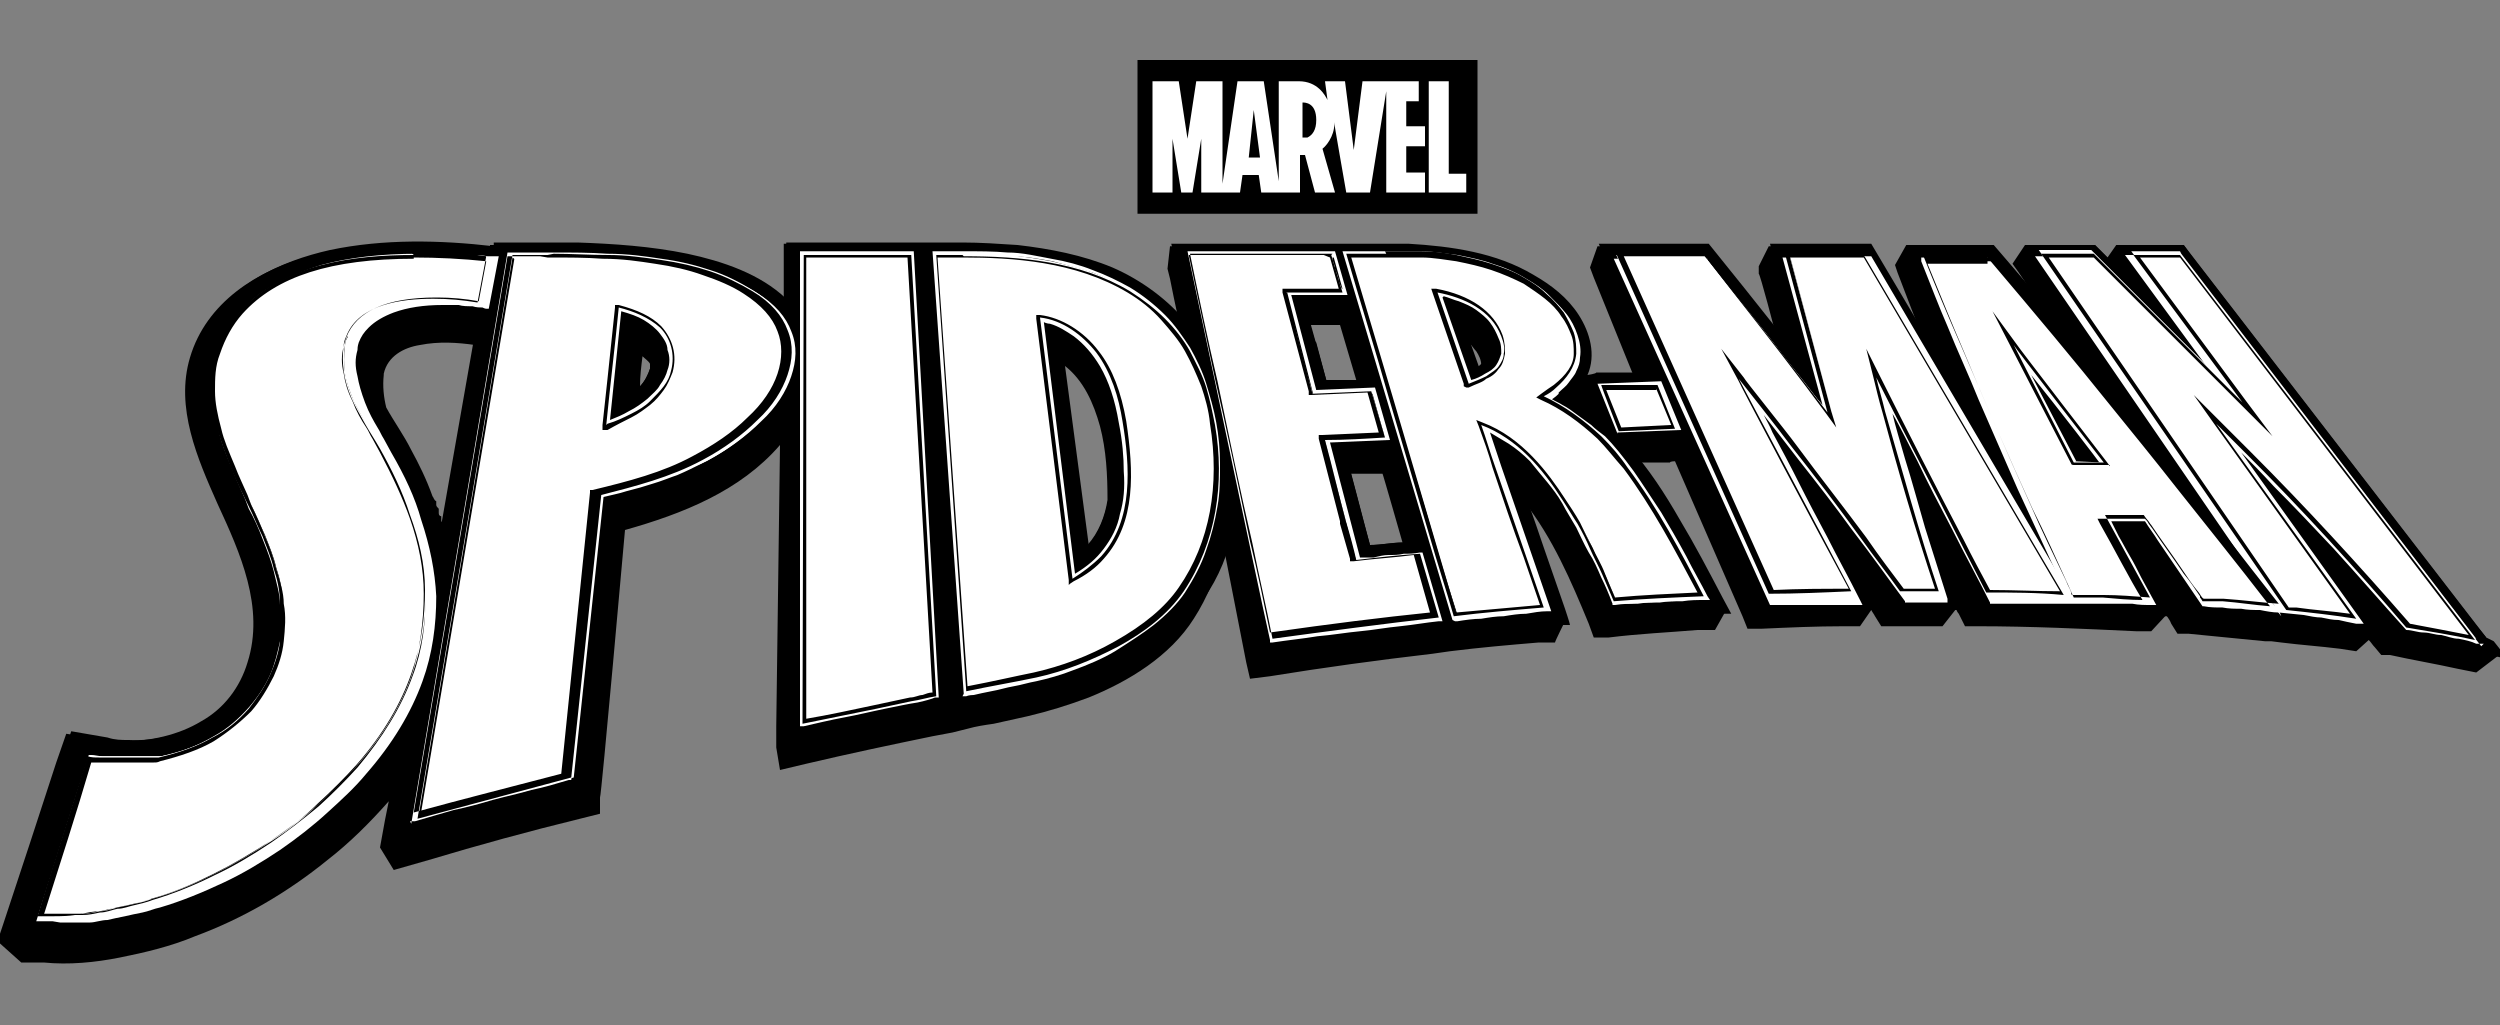
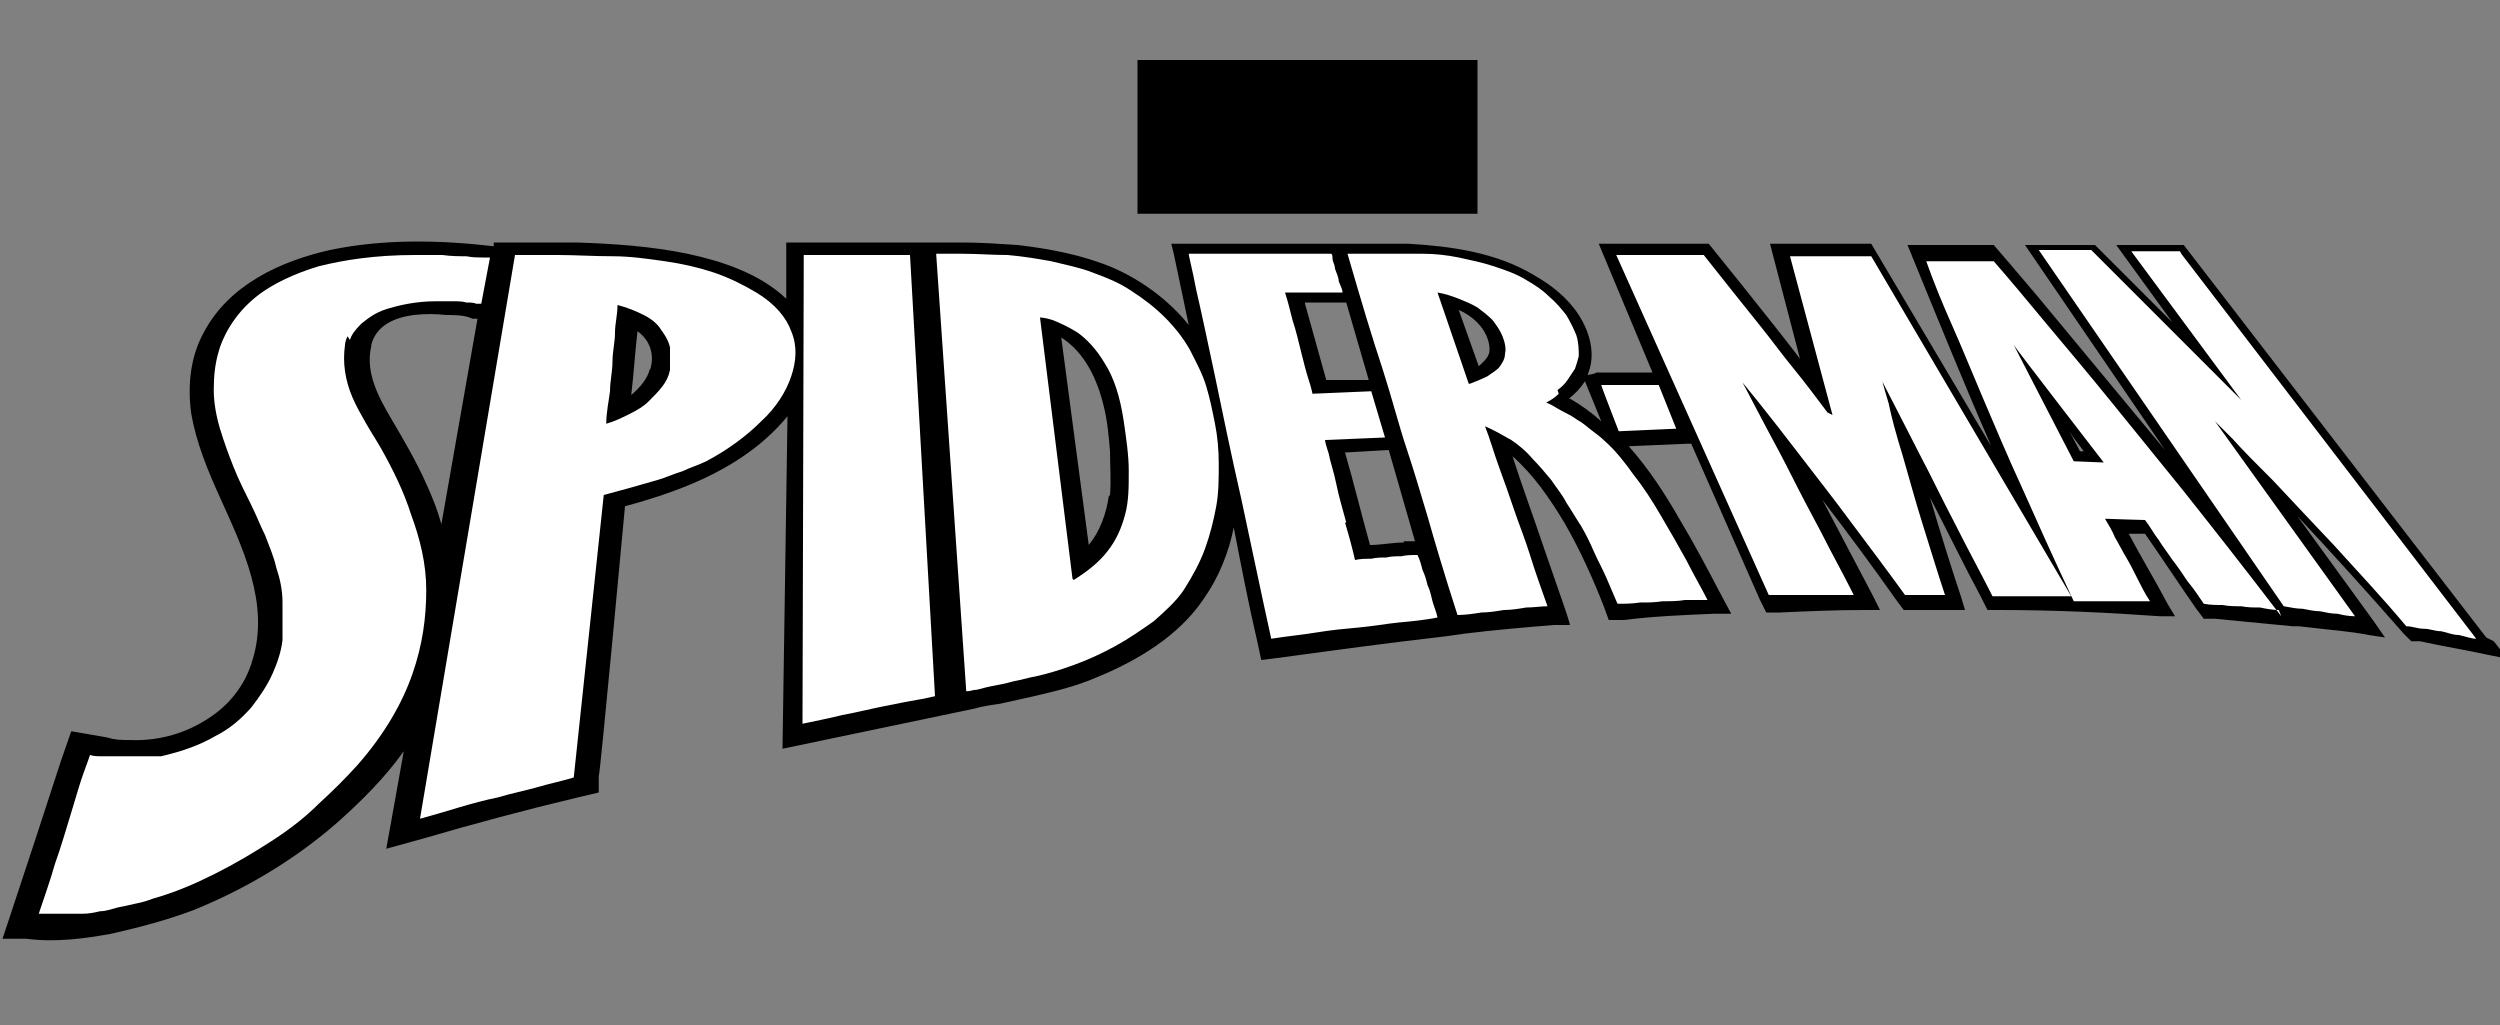
<svg xmlns="http://www.w3.org/2000/svg" viewBox="0 0 200 82" data-name="LIVE BRANDS" id="LIVE_BRANDS">
  <rect x="0" y="0" width="200" height="82" fill="#808080" stroke="none" />
  <defs>
    <style>
      .cls-1 {
        fill: #fff;
      }
    </style>
  </defs>
  <g data-name="BW Spider-Man Logo" id="BW_Spider-Man_Logo">
    <g id="Spider-Man">
      <g id="Text">
-         <path d="M198.9,51l-.9-1.1-22.8-29.6-.5-.7h-.8s-1.9,0-1.9,0h-2.7s0,0,0,0h0s-.7,1-.7,1c-.6-.6-1-1-1-1h-3.1s-1.7,0-1.7,0h-.8s0,0,0,0l-1,1.5.5.7.6.9c-1.1-1.3-2.7-3.1-2.7-3.1h-3.3s-2.9,0-2.9,0h-.7s-.9,1.6-.9,1.6l.2.6c.6,1.6,1.2,3.1,1.8,4.7l-3.6-6.1-.4-.7h-8.1s-.8,1.6-.8,1.6v.6c.1,0,1.3,4.6,1.3,4.6-1.6-2.1-3.3-4.1-4.9-6.2l-.5-.6h-.8s-7,0-7,0h-1s-.6,1.7-.6,1.7l.3.8,3.2,7.9h-3.2c0,0-.7.1-.7.1,1.3-3.1-1.3-6-3.7-7.7-2.9-1.9-6.4-2.6-9.8-2.8-2-.1-4-.1-6,0h-1.1s-11.3,0-11.3,0h-1.3s-.2,1.8-.2,1.8l.2.8c.2,1,.4,2,.6,2.9-3.4-3.6-8.3-5-13.2-5.5-1.4-.1-2.8-.2-4.2-.2h-2.1s-2,0-2,0h-.3s-8.2,0-8.2,0h-1.5s0,.5,0,.5v.5s0,3.6,0,3.6c-2.1-2-4.9-3-7.7-3.6-2.9-.6-5.9-.8-8.9-.9-1.8,0-3.5,0-5.3,0h-1.6s0,.3,0,.3c-4.8-.5-9.7-.6-14.4.6-4.2,1.1-8.3,3.7-9.6,8.1-1.2,4,.6,8.1,2.2,11.7,1.8,3.9,3.8,8.3,2.4,12.7-.6,2-1.9,3.7-3.7,4.7-1.8,1.1-4.1,1.6-6.2,1.6-.6,0-1.1,0-1.7-.1h0s-2.9-.5-2.9-.5l-.8,2.3c-1.4,4.3-2.8,8.6-4.2,12.8l-.5,1.5,1.9,1.7h1.8c2,.2,4.1,0,6.1-.4,2-.4,4.1-.9,6-1.7,3.8-1.4,7.4-3.5,10.6-6.1,1.8-1.4,3.4-3,4.9-4.7l-.3,1.5-.4,2.2,1.1,1.8,2.8-.8c4-1.2,8-2.3,12.1-3.3l1.6-.4v-1.3c.1,0,2-21.4,2-21.4,4.6-1.3,9.2-3.1,12.4-6.8l-.3,22.5v1.6s0,.1,0,.1l.3,1.8,2.1-.5c3.4-.8,6.7-1.5,10.1-2.2l1.6-.3,1.2-.3c.7-.2,1.4-.3,2.1-.4.9-.2,1.8-.4,2.7-.6,1.7-.4,3.3-.9,4.9-1.5,3.2-1.3,6.5-3.3,8.4-6.3,1.1-1.7,1.9-3.7,2.4-5.7.6,3.1,1.2,6.1,1.8,9.2l.3,1.3,1.6-.2c4.3-.7,8.7-1.3,13-1.8l1.4-.2c2.4-.3,4.7-.5,7.1-.7h1.3c0-.1.8-1.7.8-1.7l-.4-1.2-1.7-4.9c-.4-1.2-.8-2.3-1.2-3.5,2.3,2.9,3.8,6.4,5.2,9.8l.4,1.1h1.2c2.4-.3,4.7-.4,7.1-.6h1.4c0,0,.9-1.6.9-1.6l-.7-1.2c-1.9-3.6-3.9-7.3-6.3-10.6h2.5c0-.1.4-.1.4-.1l5.4,12.4.4,1h1.1c2.2-.1,4.4-.2,6.6-.2h1.3s.9-1.3.9-1.3c.1.2.2.3.3.5l.5.8h.9c1,0,2,0,3,0h1s1.1-1.4,1.1-1.4c0,.1.1.3.2.4l.5,1h1c4.2,0,8.5.2,12.7.4h1.2c0,0,1.2-1.3,1.2-1.3.1.2.3.4.4.7l.5.8h.9c2,.2,4.1.4,6.1.6h.5c0,0,.8.1.8.1,1.6.2,3.1.3,4.7.5l1.3.2,1-.9c.2.2.3.4.5.6l.5.6h.7c1.8.4,3.6.7,5.4,1.1l1.5.3,1.7-1.3-1.1-1.4ZM34.8,40.5s0,0,0,0c0,0,0,0,0,0,0,0,0,0,0,0,0,0,0,0,0,0ZM35.3,41.7c0,0,0-.1,0-.2v-.2c-.1,0-.2-.1-.2-.2h0c0-.1,0-.2,0-.2v-.2c-.1-.1-.2-.2-.2-.3v-.3c-.2-.1-.2-.3-.3-.4h0c-.5-1.4-1.1-2.6-1.7-3.7-.6-1.2-1.4-2.3-2-3.4-.2-.8-.3-1.7-.2-2.6h0c0,0,0-.1,0-.1.3-1.4,1.6-2.1,2.9-2.3,1.5-.3,3-.2,4.4,0l-2.6,14.2ZM52,29.5s0,0,0,0c-.2.5-.4,1-.8,1.4,0-.8.1-1.6.2-2.4.2.2.5.4.6.6,0,.1,0,.3,0,.4h0ZM88.6,40c-.2,1.3-.7,2.6-1.6,3.6l-1.9-14.4c1.6,1.2,2.4,3.1,2.9,4.9.5,1.9.6,3.9.6,5.9ZM105.2,27.3l-.4-1.3c.8,0,1.6,0,2.4,0l1.3,4.4h-2.4c0,0-.8-3-.8-3ZM109.6,43.6c-.5-1.9-1-3.8-1.5-5.7h2.5c0-.1,1.6,5.5,1.6,5.5h0c-.9,0-1.7.2-2.6.2ZM118.2,29.3l-.6-1.8c.2.2.3.4.5.6,0,0,0-.1,0,0,0,.1,0,0,0,0,.2.3.4.7.4,1.1,0,0-.2.1-.3.2ZM126.1,32.2s0,0,0,0h0c0,0,0,0,0,0ZM126.7,30.8c0,0,0,0,0,0,0,0,0,0,0,0,0,0,0,0,0,0Z" data-name="Black Extrusion" id="Black_Extrusion" />
        <path d="M198.9,51l-24.2-31.4h-5.4s4.5,6.2,4.5,6.2c-1.9-1.9-6.2-6.2-6.2-6.2h-5.6s11.2,16.4,11.2,16.4c-3.4-4.1-6.8-8.2-10.2-12.3-1-1.2-3.5-4.1-3.5-4.1h-6.9s3.5,8.6,5.2,12.6c.5,1.2,1,2.3,1.5,3.5l-9.6-16.2h-8.1s2.4,9.2,2.4,9.2c-2.2-2.9-7.3-9.2-7.3-9.2h-8.8s4.3,10.3,4.3,10.3h-4.5c0,.1-.7.2-.7.2.7-1.6.2-3.4-.7-4.8-.9-1.4-2.2-2.4-3.6-3.2-3-1.8-6.6-2.3-10-2.5-1.8,0-3.5,0-5.3,0h-1.1s-11.3,0-11.3,0h-1.3s.2.8.2.8c.4,1.9.8,3.8,1.2,5.7-1.6-2-3.8-3.6-6.1-4.6-2.4-1-5-1.5-7.6-1.8-1.5-.1-3-.2-4.4-.2h-2.1s-12,0-12,0v.9s0,3.6,0,3.6c-2.1-2-5.1-3-7.9-3.6-2.9-.6-5.9-.8-8.8-.9-1.7,0-3.4,0-5.1,0h-1.6s0,.3,0,.3c-4.3-.5-8.8-.6-13.1.3-4,.9-8.1,2.8-10.1,6.6-1.1,2-1.3,4.3-1,6.5.4,2.3,1.3,4.5,2.3,6.7,1.8,4,4,8.5,2.6,13-.6,2.1-2,3.8-3.9,4.9-1.8,1.1-3.9,1.6-6,1.5-.6,0-1.1,0-1.7-.2l-2.9-.5-.8,2.3c-1.4,4.3-2.8,8.6-4.2,12.8l-.5,1.5h1.9c2.3.3,4.6,0,6.8-.4,2.2-.5,4.5-1.1,6.6-1.9,4.2-1.7,8.2-4.1,11.6-7.1,1.9-1.7,3.7-3.5,5.2-5.6l-1,5.6-.4,2.2,2.9-.8c4.1-1.2,8.2-2.3,12.4-3.3l1.7-.4v-1.3c.1,0,2.1-21.6,2.1-21.6,4.8-1.3,9.7-3.2,13-7.2l-.4,26.6,15.3-3.2c.7-.2,1.4-.3,2.1-.4.9-.2,1.8-.4,2.7-.6,1.7-.4,3.4-.8,5-1.5,3.2-1.3,6.6-3.3,8.6-6.3,1.2-1.7,2-3.7,2.4-5.7.6,3.1,1.2,6.2,1.9,9.2l.3,1.4,1.6-.2c4.4-.6,8.8-1.2,13.2-1.7l1.4-.2c2.4-.3,4.8-.5,7.2-.7h1.3c0-.1-.4-1.3-.4-1.3l-1.7-4.9c-.8-2.4-1.7-4.8-2.5-7.3,1.7,1.5,3,3.4,4.2,5.4,1.2,2.1,2.2,4.3,3.1,6.6l.4,1.1h1.2c2.4-.3,4.8-.4,7.2-.5h1.4c0,0-.7-1.3-.7-1.3-1.1-2.1-2.2-4.2-3.4-6.2-1.2-2.1-2.5-4.1-4.1-5.9l4.6-.2h.4s5.5,12.5,5.5,12.5l.5,1h1.1c2.2-.1,4.4-.2,6.7-.2h1.3s-.6-1.2-.6-1.2c-1.3-2.5-2.7-5.1-4-7.6,2,2.6,4,5.3,5.9,8l.6.8h.9c1,0,2,0,3,0h1s-.3-1-.3-1c-.9-2.7-1.7-5.3-2.5-8,1.4,2.7,2.7,5.4,4.1,8l.5,1h1c4.3,0,8.6.2,12.8.5h1.2c0,0-.6-1-.6-1-1-1.9-2.1-3.7-3.1-5.6.4,0,.9,0,1.3,0,1.4,2,2.7,4,4.1,6l.6.8h.9c2.1.2,4.1.4,6.2.6h.5c0,0,.9.1.9.1,1.6.2,3.2.3,4.7.6l1.3.2-.9-1.3-6.1-8.4c2.9,3.1,5.7,6.2,8.5,9.4l.6.6h.7c1.8.4,3.7.7,5.5,1.1l1.5.3-1.1-1.4ZM35.3,41.9c-.3-1.1-.7-2.1-1.2-3.2-.8-1.8-1.8-3.5-2.8-5.2-1-1.7-2.1-3.7-1.6-5.8h0c0,0,0-.1,0-.1.4-1.6,1.9-2.2,3.4-2.4.9-.1,1.7-.1,2.6,0,.7,0,1.5,0,2.1.3h.4c0,0-2.9,16.5-2.9,16.5ZM52,29.5s0,0,0,0c-.2.8-.8,1.5-1.5,2.1h0c.2-1.7.3-3.4.5-5.1,1,.7,1.4,1.9,1,3.1,0,0,0-.2,0,0ZM88.7,39.7c0,0,0-.2,0-.2,0,0,0,0,0,.2,0,.4,0,.2,0,0-.2,1.4-.7,2.8-1.6,3.9l-2.2-16.6c1.9,1.2,2.9,3.4,3.4,5.5.3,1.2.4,2.4.5,3.6,0,1.2.1,2.3,0,3.5ZM104.4,24.2h.4c1,0,1.9,0,2.9,0l1.8,6.2h-3.4c0,0-1.7-6.1-1.7-6.1ZM112.3,43.4s0,0,0,0c0,0,0,0,0,0-.9,0-1.8.2-2.7.2-.7-2.5-1.3-5-2-7.4l3.5-.2,2.1,7.3c-.3,0-.6,0-.9,0,0,0,0,0,0,0,0,0,0,0,0,0ZM119.1,28.3s0,0,0,0c0,0,0,0,0,0,0,0,0,0,0,0-.1.4-.5.7-.8,1l-1.6-4.5c.7.3,1.4.8,1.9,1.5.4.6.7,1.4.5,2.1ZM119.1,28.3s0,0,0,0h0ZM125.5,31.9c.5-.4.9-.8,1.3-1.4l.2.5,1.1,2.7c-.8-.7-1.6-1.3-2.5-1.8ZM166.4,36.1l-.9-1.7c.1.2.2.3.3.5,0,0,0,0,0,0,0,0,0,0,0,0,0,0,0,0,0,0,.3.4.6.8.9,1.2-.1,0-.2,0-.3,0Z" data-name="Black Stroke" id="Black_Stroke" />
        <g id="White">
          <path d="M174.5,20.3l23.6,30.8c-.4,0-.9-.2-1.4-.3-.5,0-.9-.2-1.4-.3-.5,0-.9-.2-1.4-.2-.5,0-.9-.2-1.4-.2-2-2.4-4-4.5-5.8-6.5-1.8-1.9-3.4-3.6-4.8-5.1-1.4-1.4-2.5-2.5-3.3-3.4-.8-.8-1.3-1.3-1.4-1.4l11.2,15.6c-.5,0-1-.1-1.4-.2-.5,0-.9-.1-1.4-.2-.4,0-.9-.1-1.4-.2-.5,0-.9-.1-1.5-.2l-19.6-28.5h4.2c.9.9,2,2,3.3,3.3,1.2,1.2,2.6,2.6,3.8,3.8,1.2,1.2,2.4,2.4,3.3,3.3.9.9,1.5,1.5,1.6,1.6l-8.8-11.9h3.9ZM134.1,34.3l-1.4-3.5h-4.6c0,.1,1.4,3.7,1.4,3.7l4.5-.2ZM107.7,41.8c-.3-1.1-.6-2.1-.8-3.1-.2-1-.5-1.8-.6-2.4-.2-.6-.3-1-.3-1.1l4.8-.2-1.1-3.7-4.7.2c0,0-.1-.5-.3-1.1-.2-.6-.4-1.4-.6-2.2-.2-.8-.4-1.7-.7-2.6-.2-.8-.4-1.6-.6-2.2.4,0,.8,0,1.2,0,.4,0,.7,0,1.1,0,.4,0,.7,0,1.1,0,.4,0,.8,0,1.2,0,0-.3-.2-.6-.3-.9,0-.3-.2-.7-.3-1,0-.3-.2-.6-.2-.8,0-.2,0-.3-.1-.4h-11.4c0,.2.3,1.3.6,2.9.4,1.7.9,4.1,1.5,6.9.6,2.9,1.3,6.3,2.1,9.8.8,3.7,1.6,7.6,2.4,11.2,1.2-.2,2.4-.3,3.6-.5,1.2-.2,2.3-.3,3.4-.4,1.1-.1,2.2-.3,3.2-.4,1.1-.1,2.1-.2,3.1-.4-.1-.5-.3-.9-.4-1.3-.1-.4-.2-.9-.4-1.3-.1-.4-.2-.8-.4-1.2-.1-.4-.2-.8-.4-1.2-.4,0-.9,0-1.3.1-.4,0-.8,0-1.2.1-.4,0-.8,0-1.2.1-.4,0-.9,0-1.3.1-.2-.9-.5-2-.8-3ZM64.2,57.9c.9-.2,2-.4,3.2-.7,1.1-.2,2.3-.5,3.3-.7,1-.2,2-.4,2.6-.5.7-.1,1.4-.3,1.5-.3l-2-35.3h-8.5s-.1,37.5-.1,37.5ZM28,27.2c.1-.4.4-.8.9-1.3.5-.4,1.1-.9,2.1-1.2,1-.3,2.3-.6,3.9-.6.4,0,.9,0,1.3,0,.4,0,.8,0,1.1.1.3,0,.6,0,.8.1.2,0,.3,0,.4,0l.7-3.7s-.2,0-.6,0c-.3,0-.8,0-1.3-.1-.6,0-1.2,0-1.9-.1-.7,0-1.5,0-2.2,0-3.2,0-5.7.4-7.7.9-2,.6-3.6,1.4-4.7,2.2-1.2.9-1.9,1.8-2.4,2.6-.5.8-.8,1.6-.9,2-.3,1-.4,2-.4,3.1,0,1,.2,2.1.5,3.1.3,1,.7,2.1,1.1,3.1.4,1,.9,2,1.4,3,.4.8.7,1.6,1.1,2.4.3.8.7,1.7.9,2.6.3.9.5,1.8.5,2.8,0,1,0,1.9,0,3-.1.9-.4,1.8-.8,2.7-.4.9-1,1.8-1.7,2.7-.8.9-1.7,1.7-2.9,2.3-1.2.7-2.6,1.2-4.3,1.6-.2,0-.3,0-.5,0-.2,0-.3,0-.5,0-.2,0-.3,0-.5,0-.2,0-.3,0-.5,0-.3,0-.6,0-1,0-.3,0-.6,0-.9,0-.3,0-.6,0-.9,0-.3,0-.6,0-.9-.1,0,0-.2.6-.5,1.4-.3.8-.6,1.9-1,3.2-.4,1.3-.8,2.7-1.3,4.1-.4,1.4-.9,2.8-1.3,4,.3,0,.6,0,.8,0,.3,0,.6,0,.9,0,.3,0,.6,0,.9,0,.3,0,.6,0,.9,0,.5,0,1-.1,1.4-.2.5,0,1-.2,1.4-.3.5-.1,1-.2,1.4-.3.5-.1.9-.2,1.4-.4,1.8-.5,3.4-1.2,5-2,1.6-.8,3.1-1.7,4.5-2.6,1.4-.9,2.7-1.9,3.8-3,1.1-1,2.2-2.1,3.1-3.1,2.2-2.5,3.6-5,4.4-7.3.8-2.3,1.1-4.5,1.1-6.7,0-2.1-.5-4.1-1.2-6-.6-1.9-1.5-3.7-2.4-5.3-.4-.7-.8-1.3-1.2-2-.4-.7-.8-1.4-1.1-2.1-.3-.7-.5-1.4-.6-2.1-.1-.7-.1-1.4,0-2.1,0,0,0-.3.2-.7ZM182.3,48.8c-.5,0-1-.1-1.5-.2-.5,0-1,0-1.5-.1-.5,0-1,0-1.5-.1-.5,0-1,0-1.5-.1-.4-.6-.8-1.2-1.3-1.8-.4-.6-.8-1.2-1.2-1.7-.4-.6-.8-1.1-1.1-1.6-.4-.5-.7-1.1-1.1-1.6-.3,0-3.2-.1-3.2-.1.3.5.6,1,.8,1.5.3.5.6,1.1.9,1.6.3.5.6,1.1.9,1.7.3.6.6,1.2,1,1.8-.5,0-1,0-1.5,0-.5,0-1,0-1.5,0-.5,0-1,0-1.5,0-.5,0-1,0-1.6,0-1.6-3.4-2.9-6.3-4.1-9-1.2-2.6-2.2-5-3.1-7.1-.9-2.1-1.7-4.1-2.5-5.9-.8-1.8-1.5-3.5-2.1-5.2h5.4c1.4,1.6,2.8,3.3,4.3,5.1,1.5,1.8,3.2,3.8,4.9,5.9,1.8,2.2,3.8,4.7,6,7.4,2.3,2.9,4.9,6.2,7.8,10ZM168.3,37s-7.1-9.2-7.2-9.4l4.8,9.3M124.6,31.2c.3-.2.6-.5.8-.8.2-.3.4-.6.6-.9.1-.3.2-.6.3-1,0-.5,0-1.1-.2-1.7-.2-.5-.5-1.1-.8-1.6-.4-.5-.8-1-1.4-1.5-.5-.5-1.1-.9-1.8-1.3-.8-.5-1.7-.8-2.6-1.1-.9-.3-1.9-.5-2.8-.7-1-.2-1.9-.3-2.9-.3-1,0-1.9,0-2.8,0-.3,0-.6,0-1,0-.3,0-.7,0-1,0-.3,0-.6,0-.8,0-.2,0-.4,0-.4,0,1.1,3.8,2,6.8,2.8,9.2.8,2.5,1.3,4.5,1.9,6.3.6,1.8,1.1,3.5,1.7,5.5.6,2.1,1.3,4.5,2.4,7.9.6,0,1.3-.1,1.9-.2.6,0,1.2-.1,1.8-.2.6,0,1.2-.1,1.8-.2.6,0,1.2-.1,1.7-.1-.5-1.4-1-2.8-1.4-4.1-.4-1.3-.9-2.5-1.3-3.7-.4-1.2-.8-2.3-1.2-3.4-.4-1.1-.7-2.2-1.1-3.2.7.3,1.4.7,2.1,1.1.6.4,1.2.9,1.7,1.5.5.5,1,1.1,1.5,1.7.4.6.9,1.2,1.2,1.8.4.6.8,1.3,1.2,1.9.4.7.7,1.3,1,2,.3.7.7,1.4,1,2.1.3.7.6,1.4.9,2.1.6,0,1.2,0,1.8-.1.6,0,1.2,0,1.8-.1.6,0,1.2,0,1.8-.1.6,0,1.2,0,1.8,0-.5-1-1.1-2-1.7-3.2-.6-1.1-1.3-2.3-2-3.5-.7-1.2-1.4-2.3-2.2-3.3-.7-1-1.5-2-2.3-2.7-.3-.3-.7-.6-1.1-.9-.4-.3-.7-.6-1.1-.8-.4-.3-.8-.5-1.2-.7-.4-.2-.8-.5-1.3-.7.4-.2.7-.4,1-.7ZM117.5,30.7l-2.5-7.3c.6.1,1.2.3,1.7.5.5.2,1,.4,1.5.7.4.3.8.6,1.2,1,.3.4.6.8.8,1.3.2.5.3,1,.2,1.4,0,.4-.2.7-.4,1-.2.3-.6.5-1,.8-.4.2-.9.4-1.4.6M146.2,33c-.9-1.2-1.8-2.4-2.7-3.5-.9-1.1-1.7-2.2-2.5-3.2-.8-1-1.6-2-2.4-3-.8-1-1.5-1.9-2.3-2.9h-7s12.2,27.2,12.2,27.2c.5,0,1.1,0,1.7,0,.6,0,1.1,0,1.7,0,.6,0,1.1,0,1.7,0,.6,0,1.1,0,1.7,0-.9-1.8-1.8-3.4-2.6-5-.8-1.5-1.6-3-2.3-4.4-.7-1.4-1.4-2.7-2.1-4-.7-1.3-1.3-2.5-1.9-3.6,0,0,.5.6,1.3,1.6.8,1,1.9,2.4,3.2,4.1,1.3,1.7,2.8,3.6,4.2,5.5,1.5,2,3,4,4.3,5.8.3,0,.5,0,.8,0,.3,0,.5,0,.8,0,.3,0,.5,0,.8,0,.3,0,.5,0,.8,0-.6-1.8-1.2-3.8-1.8-5.7-.6-1.9-1.1-3.8-1.6-5.5-.5-1.6-.9-3.1-1.1-4.1-.3-1-.5-1.7-.5-1.8,0,.1.4.8.9,1.8.5,1,1.3,2.5,2.1,4.1.9,1.7,1.8,3.6,2.8,5.5,1,2,2.1,4,3,5.8.5,0,1,0,1.6,0,.5,0,1,0,1.6,0,.5,0,1,0,1.6,0,.5,0,1,0,1.5,0l-16-27.2h-6.5s3.4,12.7,3.4,12.7ZM44,20.4s0,0,0,0c0,0,0,0,0,0,0,0,0,0,0,0-.2,0-.5,0-.7,0-.2,0-.5,0-.7,0-.2,0-.5,0-.7,0-.2,0-.5,0-.7,0l-7.6,45.1c1.1-.3,2.1-.6,3.1-.9,1-.3,2.1-.6,3.1-.8,1-.3,2-.5,3.1-.8,1-.3,2-.5,3-.8l2.4-22.6c.7-.2,1.5-.4,2.2-.6.7-.2,1.4-.4,2.1-.6.7-.2,1.3-.5,2-.7.6-.3,1.3-.5,1.9-.8,1.7-.9,3.2-2,4.4-3.2,1.2-1.1,2-2.4,2.4-3.6.4-1.2.5-2.4,0-3.6-.4-1.1-1.3-2.2-2.8-3.1-1-.6-2.2-1.2-3.4-1.6-1.2-.4-2.5-.7-3.9-.9-1.4-.2-2.8-.4-4.2-.4-1.5,0-3-.1-4.4-.1,0,0,0,0,0,0ZM53.6,29.6c-.1.5-.3.9-.6,1.3-.3.4-.7.8-1.1,1.2-.4.4-.9.7-1.5,1-.6.3-1.2.6-1.9.8,0-.9.2-1.8.3-2.6,0-.8.2-1.6.2-2.4,0-.8.2-1.5.2-2.3,0-.7.2-1.4.2-2.2.8.2,1.5.5,2.1.8.6.3,1.1.7,1.4,1.2.3.4.6.9.7,1.4,0,.5,0,1.1,0,1.7M74.9,20.4l2.4,34.9s.3,0,.6-.1c.4,0,.8-.2,1.4-.3.5-.1,1.1-.2,1.8-.4.6-.1,1.2-.3,1.8-.4.9-.2,1.9-.5,3-.9,1.1-.4,2.2-.9,3.3-1.5,1.1-.6,2.1-1.3,3.1-2,.9-.8,1.8-1.6,2.4-2.5.7-1.1,1.3-2.2,1.7-3.3.4-1.1.7-2.3.9-3.4.2-1.1.2-2.2.2-3.4,0-1.1-.1-2.2-.3-3.2-.2-1-.4-2-.7-3-.3-1-.8-1.9-1.3-2.9-.5-.9-1.2-1.8-2-2.6-.8-.8-1.7-1.5-2.8-2.2-.9-.6-1.9-1-3-1.4-1-.4-2.1-.6-3.3-.9-1.1-.2-2.3-.4-3.5-.5-1.2,0-2.4-.1-3.6-.1h-2.1ZM85.8,46.3l-2.6-20.9c0,0,.4,0,1,.2.5.2,1.2.5,2,1,.7.5,1.5,1.3,2.2,2.5.7,1.1,1.2,2.6,1.5,4.6.2,1.4.4,2.7.4,4,0,1.3,0,2.4-.3,3.5-.3,1.1-.7,2-1.4,2.9-.7.9-1.6,1.6-2.7,2.3" class="cls-1" data-name="White Fill" id="White_Fill" />
-           <path d="M4.2,73.7c0,0-.2,0-.2,0-.3,0-.6,0-.8,0h-.3s4.2-13.3,4.2-13.3h.2c.3,0,.6.1.9.1.3,0,.6,0,.9,0,.3,0,.6,0,.9,0,.3,0,.6,0,.9,0,.2,0,.3,0,.5,0,.2,0,.3,0,.5,0,.2,0,.3,0,.5,0,.2,0,.3,0,.5,0,1.6-.3,3-.9,4.2-1.6,1.1-.6,2-1.4,2.8-2.3.7-.8,1.3-1.7,1.7-2.6.4-.9.6-1.8.8-2.7.1-.9.2-1.9,0-2.9,0-.9-.3-1.8-.5-2.7-.2-.8-.5-1.6-.9-2.6-.3-.8-.7-1.7-1.1-2.4l-.3-.8c-.3-.7-.7-1.5-1-2.3-.5-1.2-.9-2.2-1.1-3.1-.3-1.1-.5-2.1-.5-3.1,0-1.1,0-2.1.4-3.1.2-.5.4-1.2,1-2.1.6-1,1.5-1.9,2.5-2.7,1.3-1,2.9-1.7,4.8-2.3,2.2-.6,4.8-.9,7.7-.9.7,0,1.5,0,2.3,0,.6,0,1.3,0,1.9.1.5,0,.9,0,1.4.1.3,0,.5,0,.6,0h.3s-.8,4.2-.8,4.2h-.2c0,0-.1,0-.3-.1-.2,0-.5,0-.8-.1-.4,0-.8,0-1.1-.1-.4,0-.9,0-1.3,0-1.5,0-2.8.2-3.9.6-.8.3-1.5.7-2,1.2-.4.4-.6.7-.8,1.2h0c-.1.3-.1.5-.1.6h0c-.2.7-.2,1.3,0,2.1.1.6.3,1.3.6,2.1.3.8.7,1.5,1,2,.2.3.3.6.5.9.2.4.4.7.6,1.1,1.1,1.9,1.9,3.6,2.4,5.4.7,2.1,1.1,4.1,1.2,6.1,0,2.3-.3,4.6-1.1,6.8-.9,2.5-2.4,5-4.5,7.4-.9,1.1-2,2.1-3.1,3.1-1.2,1.1-2.5,2.1-3.8,3-1.5,1-3,1.9-4.5,2.6-1.7.8-3.4,1.5-5.1,2-.5.1-.9.3-1.4.4-.5.1-1,.2-1.4.3-.5.1-1,.2-1.4.3-.5,0-1,.2-1.4.2-.3,0-.6,0-.9,0-.3,0-.6,0-.9,0-.2,0-.4,0-.6,0ZM3.4,73.2c.2,0,.3,0,.5,0,.3,0,.6,0,.9,0,.3,0,.6,0,.9,0,.3,0,.6,0,.9,0,.5,0,.9-.1,1.4-.2.5,0,.9-.2,1.4-.3.5,0,.9-.2,1.4-.3.4-.1.9-.2,1.4-.4,1.7-.5,3.4-1.2,5-2,1.5-.7,3-1.6,4.5-2.6,1.3-.9,2.6-1.9,3.8-2.9,1.1-1,2.1-2,3.1-3.1,2-2.4,3.5-4.8,4.4-7.3.8-2.1,1.1-4.4,1-6.6,0-1.9-.5-3.9-1.1-6-.6-1.7-1.4-3.4-2.4-5.3-.2-.4-.4-.7-.6-1.1-.2-.3-.4-.6-.5-.9-.3-.6-.7-1.3-1.1-2.1-.3-.8-.6-1.5-.7-2.2-.1-.8-.1-1.5,0-2.2,0-.1,0-.4.2-.7h0c.2-.5.5-.9.9-1.3.6-.5,1.3-1,2.2-1.3,1.1-.4,2.5-.6,4-.6.4,0,.8,0,1.3,0,.4,0,.8,0,1.1.1.3,0,.6,0,.8.1,0,0,0,0,.1,0l.6-3.2c0,0-.2,0-.3,0-.3,0-.8,0-1.3-.1-.6,0-1.3,0-1.9-.1-.8,0-1.5,0-2.2,0-2.9,0-5.5.3-7.6.9-1.8.5-3.4,1.2-4.6,2.2-1,.7-1.8,1.6-2.4,2.6-.5.8-.8,1.5-.9,2-.3,1-.4,1.9-.4,3,0,.9.2,1.9.5,3,.3.9.6,1.9,1.1,3,.3.8.7,1.5,1,2.3l.3.8c.4.8.7,1.6,1.1,2.5.4,1,.7,1.8.9,2.6.3,1,.5,1.9.6,2.8.1,1,0,2,0,3-.1,1-.4,1.9-.8,2.8-.4,1-1.1,1.9-1.8,2.8-.8.9-1.8,1.7-3,2.4-1.3.7-2.7,1.3-4.3,1.6-.2,0-.3,0-.5.1-.2,0-.3,0-.5,0-.2,0-.3,0-.5,0-.2,0-.3,0-.5,0-.3,0-.6,0-1,0-.3,0-.6,0-1,0-.3,0-.6,0-.9,0-.2,0-.5,0-.7,0l-3.9,12.3ZM32.9,65.9l7.7-45.7h3.3s.2,0,.2,0c1.7,0,3.1,0,4.5.1,1.6,0,3,.2,4.3.4,1.5.2,2.7.5,3.9.9,1.3.4,2.4,1,3.4,1.6,1.5.9,2.4,2,2.9,3.3.4,1.2.4,2.4,0,3.7-.4,1.2-1.3,2.5-2.5,3.7-1.2,1.2-2.7,2.3-4.5,3.2-.6.3-1.2.6-1.9.9-.6.2-1.3.5-2,.7-.6.2-1.3.4-2.1.6-.6.2-1.2.3-2,.5l-2.4,22.6h-.2c-1,.3-2,.6-3,.8-1,.3-2,.5-3.1.8-1,.3-2.1.6-3.1.8-1,.3-2.1.6-3.1.9h-.4ZM41,20.6l-7.5,44.6c.9-.3,1.9-.5,2.8-.8,1-.3,2.1-.6,3.1-.8,1-.3,2-.5,3.1-.8,1-.2,1.9-.5,2.9-.7l2.4-22.6h.2c.9-.3,1.5-.4,2.2-.6.8-.2,1.4-.4,2.1-.6.7-.2,1.3-.5,2-.7.7-.3,1.3-.5,1.8-.8,1.7-.9,3.2-2,4.4-3.1,1.2-1.2,2-2.3,2.4-3.5.4-1.2.4-2.3,0-3.4-.4-1.1-1.3-2.1-2.7-3-1-.6-2.1-1.1-3.3-1.5-1.1-.4-2.4-.7-3.8-.9-1.3-.2-2.7-.3-4.2-.4-1.3,0-2.8-.1-4.4-.1h-3.1ZM64,58.2V20.1c.1,0,9.1,0,9.1,0l2,35.7h-.3c-.2.1-.9.3-1.4.4h0c-.7.1-1.6.3-2.6.5-1,.2-2.2.5-3.3.7-1.1.2-2.3.5-3.2.7h-.3ZM64.6,20.6v37c.7-.2,1.7-.4,2.8-.6,1.1-.2,2.3-.5,3.3-.7,1-.2,1.9-.4,2.6-.5h0c.5-.1,1-.2,1.3-.3l-2-34.9h-8ZM77.1,55.5l-2.5-35.4h2.4c1.3,0,2.5,0,3.6.1,1.2,0,2.4.3,3.5.5,1.2.2,2.3.5,3.3.9,1.1.4,2.1.9,3,1.4,1,.6,2,1.4,2.8,2.2.8.8,1.4,1.7,2,2.6.5.9,1,1.9,1.3,2.9.3,1,.6,2,.8,3.1.2,1.1.3,2.2.3,3.3,0,1.2,0,2.3-.2,3.4-.2,1.2-.5,2.4-.9,3.5-.4,1.2-1,2.3-1.7,3.4-.6.9-1.5,1.8-2.5,2.6-.9.7-2,1.4-3.1,2.1-1,.6-2.2,1.1-3.3,1.5-1,.4-2.1.7-3,.9-.6.1-1.2.3-1.8.4-.6.1-1.2.3-1.8.4-.5.1-1,.2-1.4.3-.4,0-.6.1-.6.1h-.3ZM75.2,20.6l2.4,34.3c0,0,.2,0,.3,0,.4,0,.8-.2,1.4-.3.5-.1,1.1-.2,1.8-.4.6-.1,1.2-.3,1.8-.4.9-.2,1.9-.5,2.9-.9,1.1-.4,2.2-.9,3.2-1.5,1.1-.6,2.2-1.3,3-2,1-.8,1.8-1.6,2.4-2.5.7-1,1.3-2.1,1.7-3.3.4-1.1.7-2.2.9-3.4.2-1.1.2-2.2.2-3.3,0-1-.1-2.1-.3-3.2-.2-1-.4-2-.7-3-.3-1-.8-2-1.3-2.8-.5-.9-1.2-1.8-1.9-2.5-.8-.8-1.7-1.5-2.7-2.2-.9-.5-1.9-1-2.9-1.4-1-.3-2.1-.6-3.2-.9-1.1-.2-2.2-.4-3.4-.4-1.1,0-2.3-.1-3.6-.1h-1.9ZM198.7,51.5h-.6c-.4-.2-.9-.3-1.4-.4-.5,0-.9-.2-1.4-.3-.5,0-.9-.2-1.4-.2-.5,0-.9-.2-1.4-.2h0s0,0,0,0c-1.9-2.1-3.8-4.3-5.8-6.5-1.6-1.7-3.2-3.4-4.8-5-1-1.1-1.9-2-2.6-2.7l9.8,13.7h-.6c-.5-.1-1-.2-1.4-.3-.5,0-.9-.1-1.4-.2-.4,0-.9-.1-1.4-.2l-2-.2c-.5,0-1-.1-1.5-.2-.5,0-1,0-1.5-.1-.5,0-1,0-1.5-.1-.5,0-1,0-1.5-.1h-.1s-3.6-5.3-3.6-5.3c-.3-.5-.7-1-1-1.5-.5,0-1.9,0-2.7,0,.2.4.4.8.6,1.2.3.5.6,1.1.9,1.6.3.5.6,1.1.9,1.7l1.2,2.2h-.4c-.5,0-1,0-1.5-.1-.5,0-1,0-1.5,0-.5,0-1,0-1.5,0-.5,0-1,0-1.6,0h-.4c-.5,0-1,0-1.5,0-.5,0-1,0-1.6,0-.5,0-1,0-1.6,0-.5,0-1,0-1.6,0h-.1s0-.1,0-.1c-.9-1.8-2-3.8-3-5.8-1-1.9-2-3.8-2.8-5.5-.8-1.5-1.4-2.8-2-3.8.2.9.6,2.2,1,3.6.6,1.9,1.1,3.8,1.6,5.5.7,2.2,1.3,4.1,1.8,5.7v.3c.1,0-2.5,0-2.5,0h-.9s0-.1,0-.1c-1.2-1.6-2.6-3.6-4.3-5.8-1.3-1.8-2.7-3.6-4.2-5.5-1-1.3-2-2.6-2.8-3.6.2.4.5.9.7,1.4.7,1.3,1.4,2.6,2.1,4,.7,1.4,1.5,2.9,2.3,4.4.8,1.6,1.7,3.2,2.6,5l.2.4h-.4c-.6,0-1.1,0-1.7,0-.6,0-1.1,0-1.7,0-.6,0-1.1,0-1.7,0-.6,0-1.1,0-1.7,0h-.2s-12.5-27.7-12.5-27.7h7.5s0,.1,0,.1c.7.9,1.5,1.9,2.3,2.9.8,1,1.6,2,2.4,3,.8,1,1.6,2.1,2.5,3.2.6.8,1.3,1.7,2,2.5l-3.2-11.8h6.9s0,.1,0,.1l15.6,26.4c-1.3-2.8-2.5-5.4-3.7-8-1.1-2.5-2.1-4.8-3.1-7.1-.8-2-1.7-3.9-2.5-5.9-.7-1.6-1.3-3.2-2.1-5.2v-.3c-.1,0,5.7,0,5.7,0h0c1.6,1.9,2.9,3.5,4.3,5.2,1.7,2,3.3,4,4.9,5.9,2,2.4,3.9,4.8,6,7.4,2.3,2.9,4.8,6,7.4,9.4l-19.2-28h4.7s0,0,0,0c.9.9,2,2,3.3,3.3l6.3,6.3-7.1-9.7h4.5s0,0,0,0l24,31.3ZM192.7,49.9c.4,0,.9.1,1.3.2.5,0,.9.2,1.4.2.5,0,.9.2,1.4.3.2,0,.5,0,.7.1l-23.1-30.2h-3.3s8.5,11.5,8.5,11.5l-.4.3-8.6-8.6c-1.2-1.2-2.3-2.3-3.2-3.2h-3.6s19.2,28,19.2,28h1.3c.5.2.9.2,1.4.3.4,0,.9.1,1.4.2.3,0,.6,0,.9.1l-10.8-15.2.4-.3c.1.1.6.6,1.4,1.4.7.7,1.9,1.9,3.3,3.4,1.6,1.7,3.2,3.4,4.8,5.1,2,2.2,3.9,4.3,5.8,6.4ZM176.3,48c.5,0,1,0,1.4.1.5,0,1,0,1.5.1.5,0,1,0,1.5.1.3,0,.6,0,.9,0-2.7-3.5-5.1-6.6-7.5-9.5-2.1-2.6-4.1-5.1-6-7.4-1.6-2-3.2-3.9-4.9-5.9-1.4-1.7-2.7-3.2-4.2-5h-4.9c.7,1.8,1.4,3.4,2,4.9.8,2,1.7,4,2.5,5.9,1,2.3,2,4.6,3.1,7.1,1.3,2.8,2.6,5.7,4.1,8.9.5,0,.9,0,1.4,0,.5,0,1,0,1.5,0,.5,0,1,0,1.5,0,.4,0,.7,0,1.1,0l-.8-1.4c-.3-.6-.6-1.1-.9-1.7-.3-.5-.6-1.1-.9-1.6-.3-.5-.6-1-.8-1.5l-.2-.4h.7c.8,0,2.7.1,2.9.1h.1s0,.1,0,.1c.4.5.7,1,1.1,1.6l3.5,5.1ZM159.2,47.2c.5,0,.9,0,1.4,0,.5,0,1,0,1.6,0,.5,0,1,0,1.6,0,.4,0,.7,0,1.1,0l-15.7-26.7h-6s3.7,13.6,3.7,13.6l-.8-1c-.9-1.2-1.8-2.4-2.7-3.5-.9-1.1-1.7-2.2-2.5-3.2-.8-1-1.6-2-2.4-3-.7-.9-1.5-1.9-2.2-2.8h-6.5s12,26.7,12,26.7c.5,0,1,0,1.5,0,.6,0,1.1,0,1.7,0,.6,0,1.1,0,1.7,0,.4,0,.8,0,1.3,0-.9-1.6-1.7-3.2-2.4-4.6-.8-1.5-1.6-3-2.3-4.4-.7-1.4-1.4-2.7-2.1-4-.7-1.3-1.3-2.5-1.9-3.6l-.2-.3h.4q.2,0,1.5,1.7c.9,1.1,2,2.6,3.2,4.1,1.5,1.9,2.9,3.8,4.2,5.5,1.6,2.1,3,4,4.2,5.7h.6s1.9,0,1.9,0c-.5-1.6-1.1-3.4-1.7-5.4-.5-1.7-1-3.5-1.6-5.5-.5-1.7-.9-3.2-1.1-4.1-.3-1-.4-1.6-.5-1.8l-.6-2.2,2,3.8c.5,1,1.3,2.5,2.1,4.1.9,1.7,1.8,3.6,2.8,5.5,1,1.9,2,3.9,2.9,5.7ZM101.6,51.4v-.2c-.8-3.6-1.6-7.5-2.4-11.2l-4.2-19.9h11.8s1,3.5,1,3.5h-4.5s2,7.6,2,7.6l4.7-.2,1.2,4.2-4.8.2,2.4,9.2h1.1c.4-.1.8-.2,1.2-.2.4,0,.8,0,1.2-.1.4,0,.8,0,1.3-.1h.2s1.6,5.5,1.6,5.5h-.3c-1,.1-2.1.3-3.1.4-1.1.1-2.1.3-3.2.4-1.1.1-2.2.3-3.4.4-1.2.2-2.3.3-3.6.5h-.2ZM95.5,20.6l4.1,19.3c.8,3.6,1.6,7.4,2.3,11,1.2-.2,2.3-.3,3.4-.5,1.2-.2,2.3-.3,3.4-.4,1.1-.1,2.2-.3,3.2-.4,1-.1,1.9-.2,2.9-.3l-1.3-4.6c-.4,0-.7,0-1.1,0-.4,0-.8,0-1.2.1-.4,0-.8,0-1.2.1h-1.5c0,.1-2.6-10-2.6-10l4.8-.2-.9-3.2-4.7.2-2.2-8.6h4.5s-.7-2.5-.7-2.5h-10.9ZM116.2,49.6l-8.8-29.5h3.5c1,0,2,0,2.8,0,1,0,2,.2,2.9.3,1,.2,2,.4,2.8.7,1,.3,1.9.7,2.7,1.2.7.4,1.3.8,1.8,1.3.5.5,1,1,1.4,1.5.4.5.7,1.1.9,1.7.2.6.3,1.2.2,1.8,0,.4-.1.7-.3,1.1-.1.3-.4.6-.6.9-.2.3-.5.5-.8.8h0c-.2.2-.4.3-.6.5.3.2.6.3.9.5.4.2.8.5,1.2.8.4.3.7.5,1.1.8.3.3.7.6,1.1.9.7.7,1.5,1.7,2.3,2.8.7,1,1.4,2.1,2.2,3.3.6,1,1.3,2.2,2,3.5.6,1.2,1.2,2.2,1.7,3.2l.2.3h-.4c-.6,0-1.2,0-1.8.1-.6,0-1.2,0-1.8.1-.6,0-1.2,0-1.8.1-.6,0-1.2,0-1.8.1h-.2s0-.1,0-.1c-.3-.8-.6-1.5-.9-2.1-.3-.7-.6-1.4-1-2-.4-.7-.7-1.4-1-2-.4-.7-.8-1.3-1.1-1.9-.4-.7-.8-1.2-1.2-1.7-.5-.6-1-1.2-1.4-1.7-.6-.6-1.1-1-1.7-1.4-.5-.3-1-.6-1.5-.9.3.9.6,1.8.9,2.7l4,11.6h-.3c-.6,0-1.1.1-1.7.2-.6,0-1.2.1-1.8.2-.6,0-1.2.1-1.8.2-.6,0-1.3.1-1.9.2h-.2ZM108,20.6l8.5,28.5c.6,0,1.1-.1,1.7-.2.6,0,1.2-.1,1.8-.2.6,0,1.2-.1,1.8-.2.5,0,.9,0,1.4-.1l-3.8-11c-.4-1.1-.7-2.2-1.1-3.2l-.2-.5.5.2c.7.3,1.4.7,2.1,1.1.6.4,1.2.9,1.8,1.5.5.5,1,1.1,1.5,1.7.4.5.8,1.1,1.2,1.8.4.6.8,1.3,1.2,1.9.4.6.7,1.3,1,2,.3.6.6,1.3,1,2.1.3.6.5,1.2.9,2,.6,0,1.1,0,1.7-.1.6,0,1.2,0,1.8-.1.6,0,1.2,0,1.8-.1.5,0,.9,0,1.4,0-.5-.9-1-1.8-1.5-2.9-.7-1.3-1.4-2.5-2-3.5-.8-1.3-1.5-2.4-2.2-3.3-.8-1.1-1.5-2-2.3-2.7-.4-.3-.7-.6-1-.9-.4-.3-.7-.6-1.1-.8-.4-.3-.8-.5-1.1-.7-.4-.2-.8-.4-1.3-.7l-.4-.2.4-.2c.4-.2.7-.4,1-.7h0c.3-.2.6-.5.8-.7.2-.3.4-.5.5-.8.1-.3.2-.6.2-.9,0-.5,0-1-.2-1.6-.2-.5-.4-1-.8-1.5-.4-.5-.8-1-1.3-1.4-.5-.5-1.1-.9-1.7-1.2-.8-.4-1.7-.8-2.6-1.1-.8-.3-1.8-.5-2.8-.7-.9-.1-1.8-.2-2.8-.3-.9,0-1.8,0-2.8,0h-2.9ZM85.6,46.7l-2.7-21.6h.3c.2,0,.5.1,1,.3.7.2,1.4.6,2,1.1.9.7,1.6,1.5,2.2,2.5.7,1.3,1.3,2.9,1.6,4.7.2,1.5.4,2.8.4,4,0,1.3,0,2.5-.4,3.5-.3,1.1-.8,2.1-1.4,3-.7.9-1.6,1.7-2.8,2.3l-.3.2ZM83.5,25.7l2.5,20.2c1-.6,1.7-1.2,2.3-2,.6-.8,1.1-1.7,1.3-2.8.3-1,.4-2.1.3-3.4,0-1.1-.1-2.4-.4-3.9-.3-1.8-.8-3.3-1.5-4.5-.6-1-1.3-1.8-2.1-2.4-.6-.4-1.2-.8-1.9-1-.2,0-.5-.1-.6-.2ZM168.1,37.2c-.2-.3-3.5-4.6-5.6-7.2l3.6,6.9-.4.2-4.8-9.3.4-.3c.1.1,7.1,9.3,7.2,9.4l-.4.3ZM129.4,34.7l-1.6-4,5.1-.2,1.6,3.9-5.1.2ZM128.5,31.2l1.2,3,4-.2-1.2-3h-4ZM48.3,34.3l1-10.1h.3c.8.3,1.6.5,2.2.9.6.3,1.1.8,1.5,1.2.4.5.6,1,.7,1.5.1.6,0,1.2-.1,1.8h0c-.1.5-.4,1-.7,1.4-.3.4-.7.8-1.1,1.2-.4.4-1,.7-1.5,1-.6.3-1.2.6-1.9.9h-.4ZM49.7,24.9l-.9,8.7c.5-.2,1-.4,1.5-.7.6-.3,1-.6,1.5-1,.4-.4.8-.7,1-1.1.3-.4.5-.8.6-1.2.2-.5.2-1.1,0-1.6,0-.5-.3-.9-.6-1.3-.3-.4-.8-.8-1.3-1.1-.5-.3-1.1-.5-1.8-.7ZM117.4,31l-2.7-7.9h.4c.6.2,1.2.4,1.7.6.6.2,1.1.5,1.5.7.5.3.9.7,1.2,1.1.4.4.6.9.8,1.4.2.5.3,1,.2,1.5,0,.4-.2.8-.5,1.2-.3.3-.6.6-1,.8-.4.2-.9.4-1.4.6h-.2ZM115.4,23.8l2.3,6.6c.4-.1.8-.3,1.1-.5.4-.2.7-.4.9-.7.2-.3.3-.6.4-.9,0-.4,0-.8-.2-1.2-.2-.5-.4-.9-.7-1.3-.3-.4-.7-.7-1.1-1-.4-.3-.9-.5-1.4-.7-.4-.1-.8-.3-1.2-.4Z" class="cls-1" id="Line" />
        </g>
-         <path d="M159,20.3v.3s0,0,0,0,0,0,0,0c0,0,0,0,0,0h0c3.9,4.6,7,8.3,9.8,11.8,1.7,2.1,3.5,4.3,5.3,6.6,2.3,2.9,4.8,6,7.5,9.5-1.3-.1-2.5-.3-3.8-.4-.4,0-.7,0-1.1,0,0,0-.1,0-.2,0,0,0-.2,0-.3,0,0,0-.1-.2-.2-.3,0,0,0,0,0-.1-.4-.6-.8-1.2-1.3-1.8-.8-1.2-1.7-2.4-2.5-3.6l-.3-.4s0,0,0,0c-.1-.2-.2-.3-.3-.4,0,0-.2,0-.2,0s0,0,0,0c0,0,0,0,0,0h-.9s-.2,0-.2,0h-.6c-.5,0-.9,0-1.4,0h-.5s.2.4.2.4c1.2,2.1,2.3,4.3,3.4,6.1-1,0-2.1-.1-3.2-.2-.6,0-1.2,0-1.8,0h-.5s0,0,0,0c0,0,0,0,0,0h0s-.4-.9-.4-.9c-1-2.2-1.9-4.2-2.9-6.2-2-4.4-3.8-8.5-5.5-12.6-.9-2.1-1.8-4.3-2.9-7h2.4s.9,0,.9,0h.9s.6,0,.6,0h0s0,0,0,0v-.3M168.8,37.3l-.3-.4c0,0-7.1-9.2-7.2-9.4l-1.9-2.6,1.5,2.9,4.8,9.3h0c0,.1.2.1.2.1h2.4s.5,0,.5,0M171.2,20.6h3.2s23.1,30.2,23.1,30.2c-1.5-.3-3.1-.6-4.7-.9-4-4.6-8.3-9.3-12.7-13.7-.7-.7-1.6-1.6-2.5-2.5l-2.1-2.1,1.7,2.4,10.8,15.1c-1.4-.2-2.9-.3-4.3-.5h-.6c0,0-19.2-28-19.2-28h3.6c3.1,3.1,6.2,6.2,9.2,9.2l.7.7,1.9,1.9,2.5,2.5-2.1-2.8-8.5-11.5M110.9,20.6c1,0,2,0,2.8,0,1,0,2,.2,2.8.3,1,.2,1.9.4,2.8.7.9.3,1.8.7,2.6,1.1.6.4,1.2.8,1.7,1.2.5.4,1,.9,1.3,1.4.4.5.6,1,.8,1.5.2.5.2,1,.2,1.5,0,.9-.6,1.7-1.6,2.5-.3.2-.6.4-1,.7l-.4.3.4.2c1.6.7,3.1,1.8,4.5,3.1.7.7,1.3,1.5,2.1,2.4,2.3,3.1,4.1,6.5,5.9,9.9-2.1.1-4.4.2-6.6.4-.3-.7-.6-1.4-.8-1.9-.3-.8-.7-1.4-1-2.1-.4-.7-.7-1.4-1-2-.4-.7-.8-1.3-1.2-1.9-1.3-2-3.4-4.9-6.6-6.1l-.5-.2.2.5c.4,1.1.8,2.2,1.1,3.3.8,2.4,1.6,4.8,2.5,7.2l1.3,3.8c-2.2.2-4.4.4-6.7.6l-1.8-6.1-3.3-11.2-3.3-11.1h0s.4,0,.4,0h.4s.4,0,.4,0h.6s.2,0,.2,0h.8M117.3,31h.2c.6-.3,1.1-.4,1.4-.7.5-.2.8-.5,1-.8.3-.3.4-.7.5-1.2,0-.4,0-.9-.2-1.5-.7-1.9-2.6-3.2-5.3-3.7h-.4c0,0,.1.3.1.3l2.5,7.3v.2M106.4,20.6l.7,2.5h-1.9s-2.3,0-2.3,0h-.3s0,.3,0,.3c.7,2.6,1.4,5.3,2.1,7.9h0c0,.1,0,.3,0,.3h.2s4.5-.2,4.5-.2l.9,3.2-4.5.2h-.3s0,.3,0,.3l1.7,6.6v.2c0,0,.8,2.8.8,2.8v.2c0,0,.3,0,.3,0,1.6-.2,3.3-.3,4.8-.5l1.3,4.6c-3.9.4-7.9.9-12.8,1.6-.5-2.4-1-4.9-1.6-7.3-.9-4.3-1.8-8.7-2.8-13-.7-3.3-1.4-6.6-2.1-9.9h10.8M149.1,20.6l15.7,26.7c-1.8,0-3.7-.1-5.6-.1-.7-1.3-1.4-2.6-2.1-4-2.2-4.2-4.4-8.5-6.7-13.1l-1.1-2.2.6,2.4c.2.8.4,1.7.7,2.7,1.2,4.5,2.6,9.3,4.2,14.1-.6,0-1.1,0-1.7,0s-.5,0-.8,0c-.9-1.2-1.9-2.5-3-4.1-1.7-2.3-3.6-4.7-5.6-7.4-.8-1.1-4.2-5.3-4.2-5.4l-1.8-2.3,1.4,2.6c0,.1,6.3,12,8.8,16.6-2,0-4,0-6,.1l-12-26.7h6.5c.7.9,1.4,1.8,2.1,2.7,2.9,3.7,5.4,6.9,7.6,9.9l.8,1.1-.4-1.3-3.3-12.3h6M33.1,20.6h0c1.9,0,3.9.1,5.8.3l-.6,3.2c-1.1-.2-2.2-.3-3.3-.3h-.1c-4,0-6.4,1.1-7.2,3.2-.1.3-.2.6-.2.7-.2.7-.2,1.4,0,2.2.1.7.3,1.4.7,2.2.3.8.7,1.5,1.1,2.1.2.3.3.6.5.9.2.4.4.7.6,1.1,1,1.9,1.8,3.6,2.4,5.3.7,2,1.1,4,1.1,6,0,2.2-.3,4.5-1,6.6-.9,2.5-2.4,4.9-4.4,7.2-.9,1.1-2,2.1-3.1,3.1-1.2,1.1-2.5,2-3.8,2.9-1.4,1-2.9,1.8-4.4,2.6-1.6.8-3.3,1.5-5,2-.5.1-.9.3-1.4.4-.5.1-.9.2-1.4.3-.5.1-1,.2-1.4.3-.5,0-1,.1-1.4.2-.9.1-1.6.1-2.4.1s-.5,0-.7,0c1.3-4.1,2.6-8.1,3.8-12.2.2,0,.5,0,.7,0,.3,0,.6,0,.9,0,.2,0,.4,0,.5,0s.3,0,.4,0c.3,0,.6,0,1,0,.2,0,.3,0,.5,0,.2,0,.3,0,.5,0,.2,0,.3,0,.5,0,.2,0,.3,0,.5-.1,1.6-.4,3.1-.9,4.3-1.6,1.1-.7,2.1-1.5,3-2.4.7-.8,1.3-1.8,1.8-2.8.4-.9.7-1.8.8-2.8.1-1,.2-2,0-3,0-.9-.3-1.8-.6-2.8-.2-.8-.5-1.7-.9-2.6-.3-.8-.7-1.7-1.1-2.5-.1-.3-.2-.5-.3-.8-.3-.7-.7-1.5-1-2.3-.5-1.2-.9-2.1-1.1-3-.3-1.1-.5-2.1-.5-3,0-1,0-2,.4-3,.4-1.2,1-2.3,1.8-3.2,2.7-3,7.1-4.4,13.7-4.4M77,20.6c4,0,9,.3,13.2,2.8,1,.6,1.9,1.3,2.7,2.2.7.8,1.4,1.6,1.9,2.5.5.9.9,1.8,1.3,2.8.3.9.6,1.9.7,3,.8,4.9,0,9.5-2.5,13.1-1.1,1.6-2.8,3-5.1,4.3-2.1,1.2-4.3,2-6.5,2.5-1.5.3-3.2.7-5.3,1.1l-2.4-34.3h1.9M85.6,46.7l.3-.2c1-.5,1.8-1.1,2.4-1.8,2.6-2.9,2.4-7,1.8-11-.4-2.3-1.1-4.2-2.2-5.6-1.2-1.6-3-2.7-4.7-2.9h-.3s0,.3,0,.3l2.6,20.9v.4M72.6,20.6l2,34.8c-.3,0-.5.1-.8.2-.3,0-.6.2-1,.2-.9.2-1.9.4-2.8.6-1.9.4-3.7.8-5.5,1.1V20.6c.1,0,8.1,0,8.1,0M43.8,20.6h0s0,0,0,0h0s0,0,0,0c1.7,0,3.1,0,4.4.1,1.6,0,2.9.2,4.2.4,1.4.2,2.7.5,3.8.9,1.2.4,2.4.9,3.3,1.5,1.4.9,2.3,1.9,2.7,3,.4,1,.4,2.2,0,3.4-.4,1.2-1.2,2.4-2.4,3.5-1.2,1.2-2.7,2.2-4.4,3.1-2.4,1.3-5.1,2-8,2.7h-.2s0,.2,0,.2l-2.3,22.5c-3.8,1-7.8,2-11.8,3.1l7.5-44.5h.5s.7,0,.7,0h.7s.7,0,.7,0M48.2,34.4h.4c.7-.4,1.3-.7,1.9-1,.6-.3,1.1-.7,1.5-1,.5-.4.8-.8,1.1-1.2.3-.4.5-.9.7-1.4.4-1.4,0-2.7-.9-3.7-.8-.8-1.9-1.3-3.4-1.7h-.3c0,0,0,.2,0,.2-.2,1.9-.4,3.8-.6,5.7l-.4,3.7v.4M132.5,31.1l1.2,2.9-4,.2-1.2-3h4M170.6,20.3l8.8,11.9c-.6-.6-1.3-1.3-1.9-1.9-3.3-3.3-6.7-6.7-10-10h-4.2s19.6,28.5,19.6,28.5c1.9.2,3.7.4,5.6.7l-11.2-15.6c.8.8,1.7,1.7,2.5,2.5,4.4,4.4,8.6,9,12.7,13.8,1.8.3,3.7.6,5.5,1l-23.6-30.8h-3.9ZM110.9,20.3c-.3,0-.6,0-1,0-.3,0-.7,0-1,0-.3,0-.6,0-.8,0-.2,0-.4,0-.4,0,1.1,3.8,2.3,7.6,3.4,11.5,1.1,3.7,2.2,7.5,3.3,11.2.6,2.1,1.3,4.2,1.9,6.3,2.4-.3,4.8-.5,7.2-.7-1.3-3.8-2.6-7.5-3.9-11.3-.4-1.1-.7-2.2-1.1-3.3,2.9,1.1,4.9,3.5,6.5,6,.4.6.8,1.3,1.2,1.9.4.7.7,1.3,1,2,.3.7.7,1.4,1,2.1.3.7.6,1.4.9,2.1,2.4-.2,4.8-.3,7.2-.4-1.8-3.5-3.7-7.1-6.1-10.3-.6-.9-1.3-1.7-2.1-2.5-1.4-1.3-2.9-2.4-4.6-3.2.4-.2.7-.4,1-.7.8-.7,1.5-1.6,1.6-2.7,0-.5,0-1.1-.2-1.7-.2-.5-.5-1.1-.8-1.6-.4-.5-.8-1-1.4-1.5-.5-.5-1.1-.9-1.8-1.3-.8-.5-1.7-.8-2.6-1.1-.9-.3-1.9-.5-2.8-.7-1-.2-1.9-.3-2.9-.3-1,0-1.9,0-2.8,0h0ZM117.5,30.7l-2.5-7.3c2.1.4,4.3,1.4,5.1,3.5.2.5.3,1,.2,1.4,0,.4-.2.7-.4,1-.2.3-.6.5-1,.8-.4.2-.9.4-1.4.6h0ZM159,20.3s0,0,0,0c-.2,0-.4,0-.6,0-.6,0-1.3,0-1.9,0-.9,0-1.8,0-2.7,0,1,2.5,2,4.9,3.1,7.4,1.8,4.2,3.6,8.4,5.5,12.6.9,2.1,1.9,4.1,2.9,6.2.1.3.3.6.4.9,0,.2,0,.2.3.2.2,0,.3,0,.5,0,.6,0,1.2,0,1.8,0,1.2,0,2.4.1,3.7.2-1.2-2.2-2.4-4.4-3.6-6.6.7,0,1.3,0,2,0,.3,0,.7,0,1,0,0,0,0,0,0,0,0,0,0,0,.1,0s0,0,0,0c0,0,.2.3.3.4.1.1.2.3.3.4.8,1.2,1.7,2.4,2.5,3.6.4.6.8,1.2,1.3,1.8.1.1.2.4.4.5.1,0,.4,0,.5,0,.4,0,.7,0,1.1,0,1.5.1,3,.3,4.4.4-3-3.8-5.5-7.1-7.8-10-1.8-2.2-3.5-4.4-5.3-6.6-3.2-3.9-6.5-7.8-9.8-11.7-.1-.2-.1-.2-.3-.2h0ZM168.3,37h-2.4s-4.8-9.4-4.8-9.4c0,.1,7.2,9.4,7.2,9.4h0ZM106.6,20.3h-11.4c.7,3.4,1.4,6.8,2.2,10.2.9,4.3,1.8,8.7,2.8,13,.5,2.5,1.1,5,1.6,7.6,4.4-.6,8.9-1.2,13.3-1.7-.5-1.7-1-3.4-1.5-5.1-1.7.1-3.4.3-5.1.5-.2-.9-.5-2-.8-3-.6-2.2-1.1-4.4-1.7-6.6,1.6,0,3.2-.1,4.8-.2l-1.1-3.7-4.7.2c-.7-2.7-1.4-5.4-2.1-8.1,1.5,0,3,0,4.5,0-.3-1-.6-2-.9-3h0ZM149.3,20.3h-6.5s3.4,12.7,3.4,12.7c-2.5-3.3-5.1-6.6-7.7-9.9-.7-.9-1.5-1.9-2.2-2.8h-7s12.2,27.2,12.2,27.2c2.2,0,4.4-.1,6.6-.2-2.3-4.4-9-17-9-17,0,0,3.4,4.3,4.2,5.4,1.9,2.4,3.8,4.9,5.6,7.4,1,1.4,2.1,2.8,3.1,4.2.3,0,.6,0,1,0,.7,0,1.4,0,2.1,0-1.6-4.8-2.9-9.6-4.3-14.4-.2-.9-.5-1.8-.7-2.7,2.2,4.4,4.5,8.7,6.7,13.1.7,1.4,1.4,2.7,2.1,4.1,2.1,0,4.1,0,6.2.2l-16-27.2h0ZM33.1,20.4c-4.8,0-10.5.7-13.9,4.5-.9,1-1.5,2.1-1.9,3.3-.3,1-.4,2-.4,3.1,0,1,.2,2.1.5,3.1.3,1,.7,2.1,1.1,3.1.4,1,.9,2,1.4,3,.4.8.7,1.6,1.1,2.4.3.8.7,1.7.9,2.6.3.9.5,1.8.5,2.8,0,1,0,1.9,0,3-.1.9-.4,1.8-.8,2.7-.4.9-1,1.8-1.7,2.7-.8.9-1.7,1.7-2.9,2.3-1.2.7-2.6,1.2-4.3,1.6-.2,0-.3,0-.5,0-.2,0-.3,0-.5,0-.2,0-.3,0-.5,0-.2,0-.3,0-.5,0-.3,0-.6,0-1,0-.1,0-.3,0-.4,0s-.4,0-.5,0c-.3,0-.6,0-.9,0-.3,0-.6,0-.9-.1-1.3,4.3-2.7,8.5-4,12.8.4,0,.7,0,1.1,0,.8,0,1.6,0,2.4-.2.5,0,1-.1,1.4-.2.5,0,1-.2,1.4-.3.5-.1,1-.2,1.4-.3.5-.1.9-.2,1.4-.4,1.8-.5,3.4-1.2,5-2,1.6-.8,3.1-1.7,4.5-2.6,1.4-.9,2.7-1.9,3.8-3,1.1-1,2.2-2.1,3.1-3.1,2.2-2.5,3.6-5,4.4-7.3.8-2.3,1.1-4.5,1.1-6.7,0-2.1-.5-4.1-1.2-6-.6-1.9-1.5-3.7-2.4-5.3-.4-.7-.8-1.3-1.2-2-.4-.7-.8-1.4-1.1-2.1-.3-.7-.5-1.4-.6-2.1-.1-.7-.1-1.4,0-2.1,0,0,0-.3.2-.7,1-2.6,4.5-3,6.9-3,0,0,0,0,.1,0,1.2,0,2.3.1,3.5.3l.7-3.7c-2-.3-4-.4-6.1-.4h0ZM77,20.4h-2.1s2.4,34.9,2.4,34.9c1.9-.4,3.7-.7,5.6-1.1,2.3-.5,4.5-1.4,6.6-2.5,2-1.1,3.9-2.5,5.2-4.4,2.6-3.9,3.3-8.7,2.5-13.3-.2-1-.4-2-.7-3-.3-1-.8-1.9-1.3-2.9-.5-.9-1.2-1.8-2-2.6-.8-.8-1.7-1.5-2.8-2.2-4-2.4-8.8-2.8-13.3-2.8h0ZM85.8,46.3l-2.6-20.9c1.8.2,3.4,1.4,4.5,2.8,1.2,1.6,1.8,3.6,2.1,5.5.6,3.6.9,7.9-1.7,10.8-.7.7-1.5,1.3-2.3,1.8h0ZM72.8,20.4h-8.5s-.1,37.5-.1,37.5c2-.4,3.9-.8,5.9-1.2.9-.2,1.9-.4,2.8-.6.7-.1,1.3-.3,2-.4l-2-35.3h0ZM43.8,20.4c-.2,0-.5,0-.7,0-.2,0-.5,0-.7,0-.2,0-.5,0-.7,0-.2,0-.5,0-.7,0l-7.6,45.1c4.1-1.1,8.2-2.2,12.3-3.3l2.4-22.6c2.7-.7,5.5-1.4,8.1-2.8,1.7-.9,3.2-2,4.4-3.2,1.2-1.1,2-2.4,2.4-3.6.4-1.2.5-2.4,0-3.6-.4-1.1-1.3-2.2-2.8-3.1-1-.6-2.2-1.2-3.4-1.6-1.2-.4-2.5-.7-3.9-.9-1.4-.2-2.8-.4-4.2-.4-1.5,0-3-.1-4.4-.1,0,0,0,0,0,0s0,0,0,0h0s0,0,0,0h0ZM48.5,34c.3-3.1.7-6.3,1-9.4,1.2.3,2.4.8,3.3,1.6.9.9,1.2,2.2.9,3.4-.1.5-.3.9-.6,1.3-.3.4-.7.8-1.1,1.2-.4.4-.9.7-1.5,1-.6.3-1.2.6-1.9.8h0ZM132.7,30.8h-4.6c0,.1,1.4,3.7,1.4,3.7l4.5-.2-1.4-3.5h0Z" data-name="Black Stroke" id="Black_Stroke-2" />
      </g>
    </g>
    <g data-name="Marvel Block" id="Marvel_Block">
      <path d="M91,4.8v12.3h27.2V4.8h-27.2Z" id="Block" />
-       <path d="M114,8.1h-1.5v2h1.5v1.6h-1.5v2.1h1.5v1.6h-3.1V7.3l-1.3,8.1h-1.9s-1-5.7-1-5.8h0c.2.9-.4,1.9-.9,2.3l1,3.5h0,0s0,0,0,0h-1.6l-.8-3h-.4v3h0s0,0,0,0h-3.1s-.2-1.4-.2-1.4h-1.3l-.2,1.4h-3.1v-4.3l-.7,4.3h-.9l-.7-4.3v4.3h-1.6V6.5h2.1l.7,4.6.7-4.6h2.1v8.2l1.2-8.2h2.1s1.2,8,1.2,8v-8s1.6,0,1.6,0c1.5,0,2.1,1.1,2.3,1.5l-.2-1.5h1.6l.7,5.5.7-5.5h4.5v1.6ZM117.3,15.4h-3V6.5h1.6v7.4h1.4v1.6ZM99.9,12.6h.9l-.5-3.8-.4,3.8ZM104.2,8.1s0,0,0,0v2.9c.1,0,.3,0,.4,0,.4-.2.7-.6.7-1.4,0-1.4-.9-1.4-1.1-1.4Z" class="cls-1" id="Marvel" />
    </g>
  </g>
</svg>